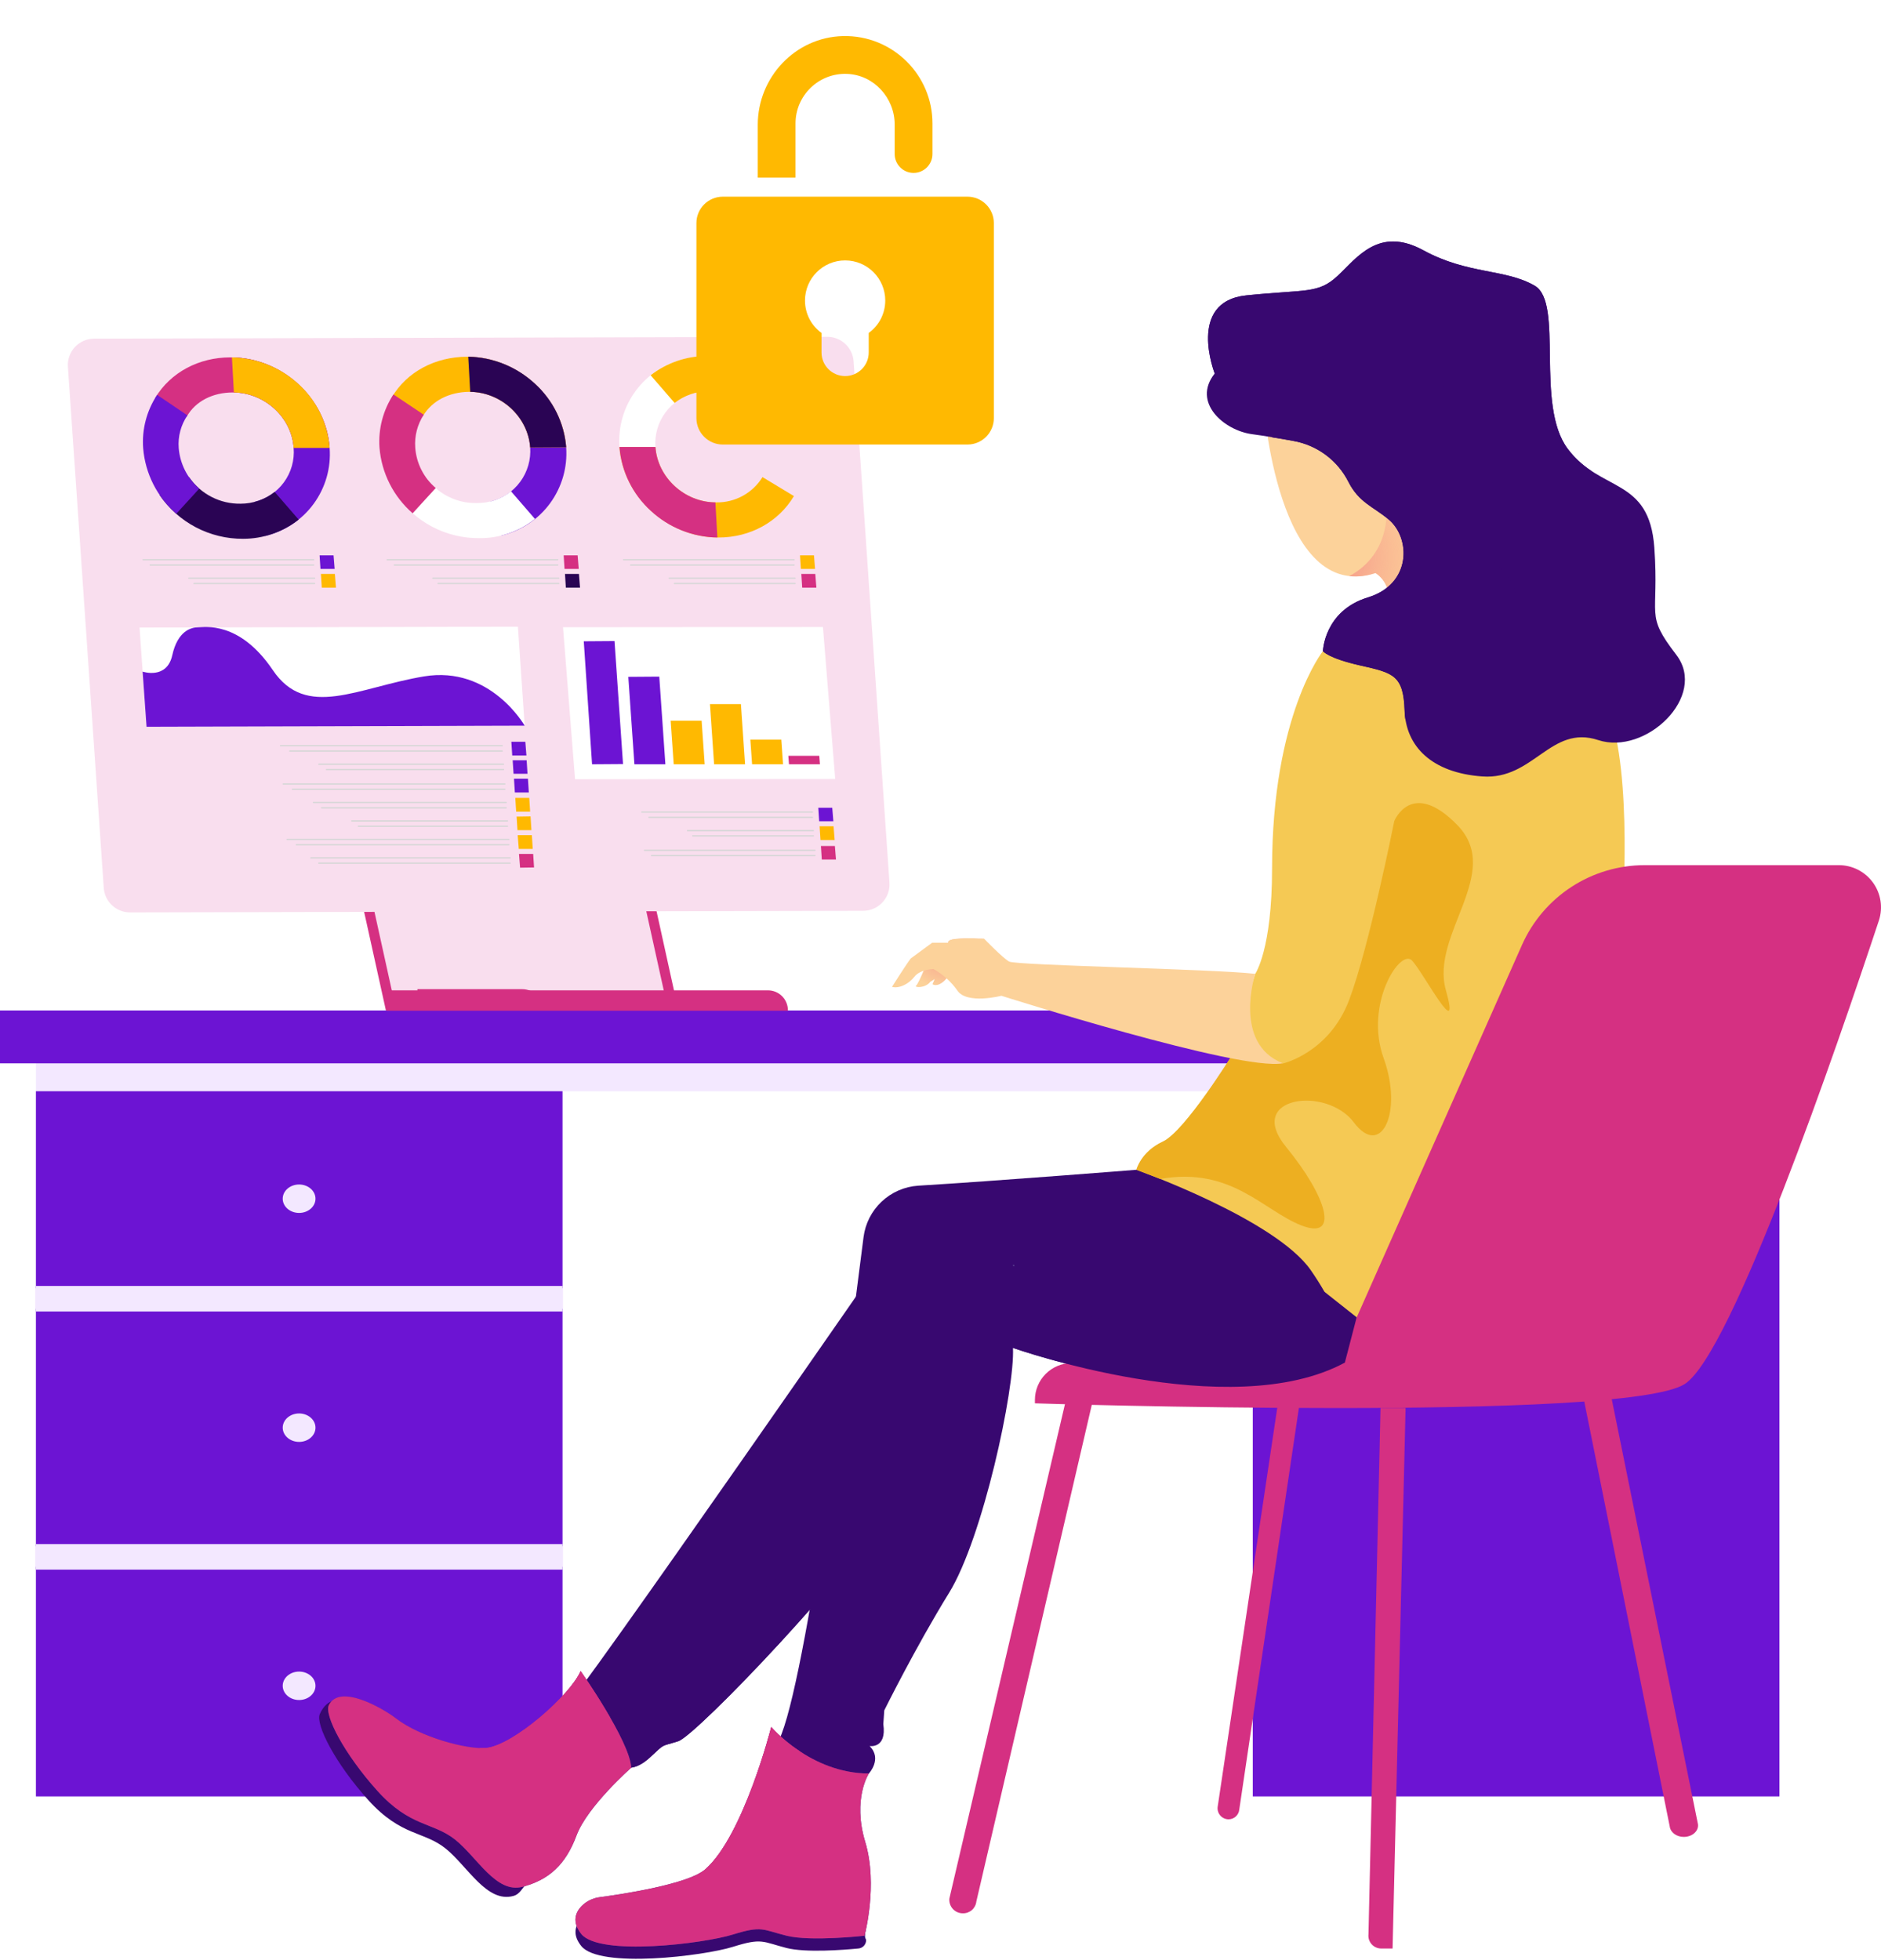
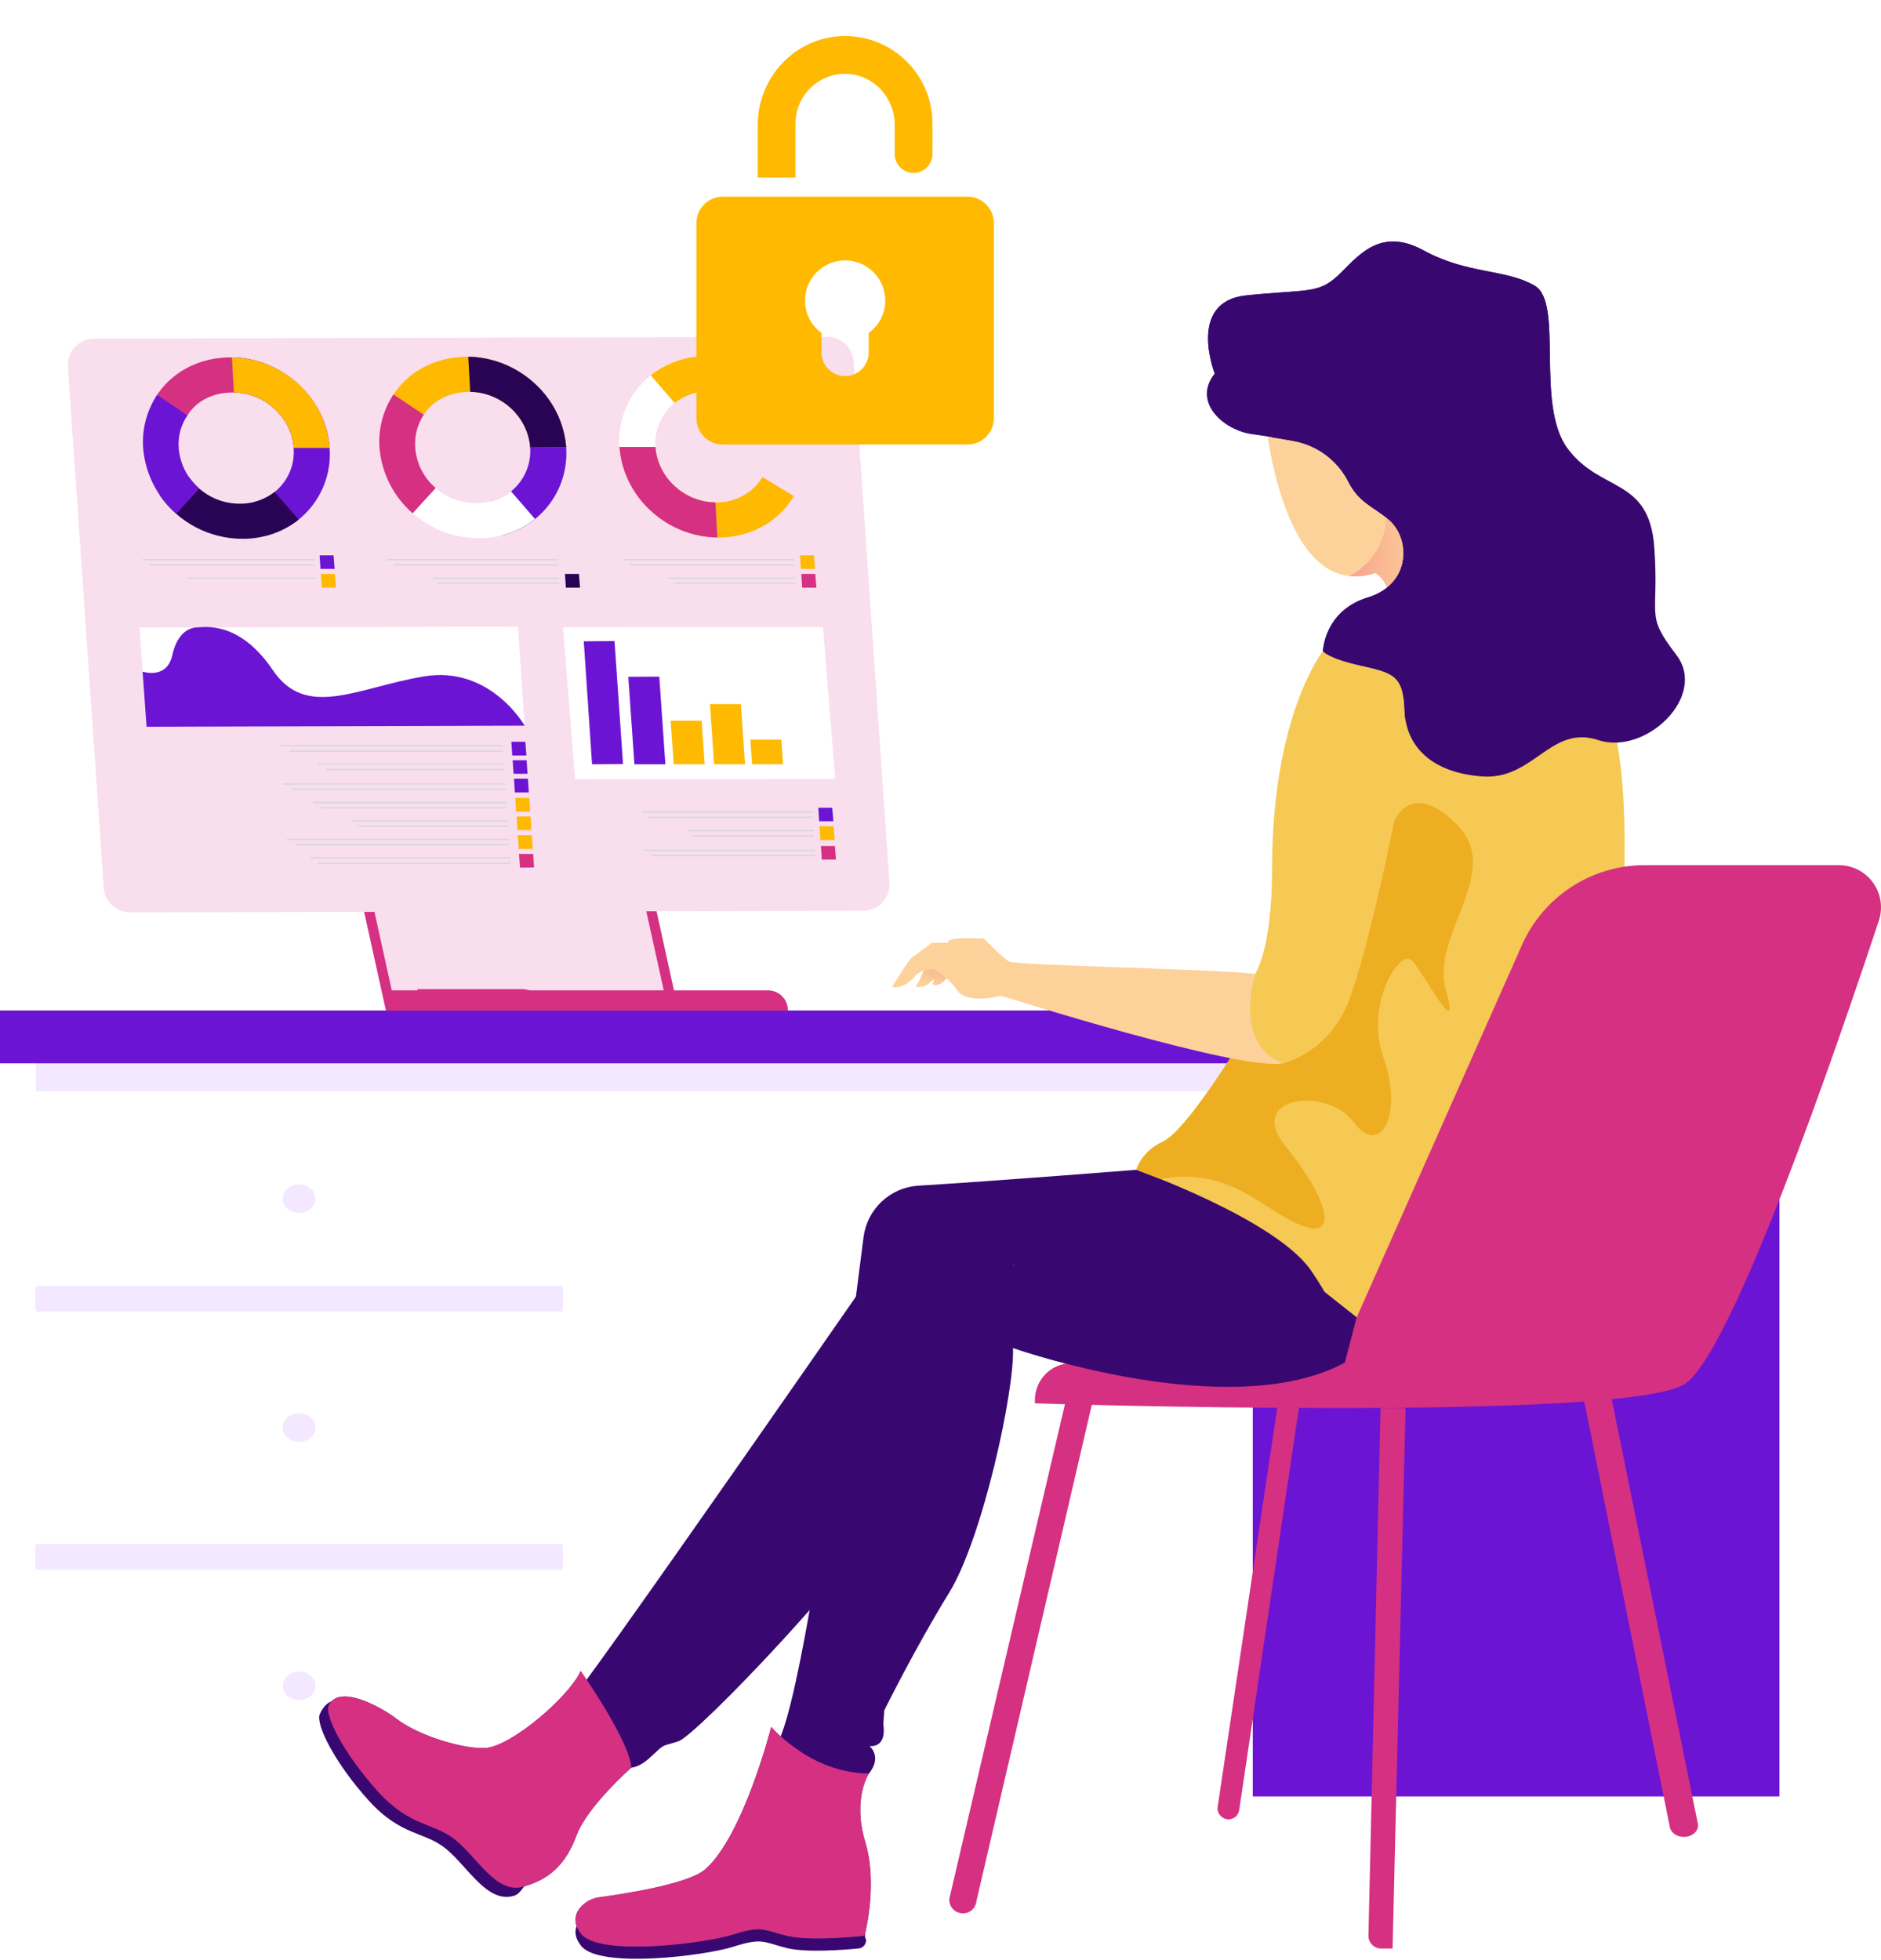
<svg xmlns="http://www.w3.org/2000/svg" width="1283" height="1337" viewBox="0 0 1283 1337" fill="none">
  <path d="M925.525 718.167H24.494V744.371H925.525V718.167Z" fill="#F3E8FF" />
  <path d="M925.361 689.234H0V725.286H925.361V689.234Z" fill="#6C14D3" />
-   <path d="M383.69 744.306H24.494V1225.32H383.69V744.306Z" fill="#6C14D3" />
  <path d="M1213.7 744.306H854.508V1225.32H1213.7V744.306Z" fill="#6C14D3" />
  <path d="M383.69 892.915H24.494" stroke="#F3E8FF" stroke-width="3.288" stroke-miterlimit="10" />
  <path d="M24.494 878.778H383.69" stroke="#F3E8FF" stroke-width="3.288" stroke-miterlimit="10" />
  <path d="M383.69 1068.98H24.494" stroke="#F3E8FF" stroke-width="3.288" stroke-miterlimit="10" />
  <path d="M24.494 1054.84H383.69" stroke="#F3E8FF" stroke-width="3.288" stroke-miterlimit="10" />
  <path d="M204.011 827.324C210.185 827.324 215.189 822.982 215.189 817.625C215.189 812.268 210.185 807.926 204.011 807.926C197.837 807.926 192.832 812.268 192.832 817.625C192.832 822.982 197.837 827.324 204.011 827.324Z" fill="#F3E8FF" />
  <path d="M204.011 983.496C210.185 983.496 215.189 979.153 215.189 973.797C215.189 968.44 210.185 964.098 204.011 964.098C197.837 964.098 192.832 968.44 192.832 973.797C192.832 979.153 197.837 983.496 204.011 983.496Z" fill="#F3E8FF" />
  <path d="M204.009 1159.56C210.183 1159.56 215.187 1155.22 215.187 1149.86C215.187 1144.5 210.183 1140.16 204.009 1140.16C197.835 1140.16 192.83 1144.5 192.83 1149.86C192.83 1155.22 197.835 1159.56 204.009 1159.56Z" fill="#F3E8FF" />
  <path d="M941.633 960.317L933.414 1319.35C933.275 1320.56 933.393 1321.79 933.758 1322.95C934.123 1324.11 934.728 1325.18 935.534 1326.1C936.339 1327.01 937.328 1327.75 938.435 1328.25C939.542 1328.76 940.744 1329.03 941.962 1329.05H949.853L958.73 960.317" fill="#D53082" />
  <path d="M727.598 952.59L647.539 1295.02C647.424 1296.29 647.578 1297.58 647.989 1298.79C648.4 1300.01 649.06 1301.12 649.926 1302.07C650.793 1303.01 651.847 1303.76 653.021 1304.28C654.195 1304.79 655.463 1305.05 656.745 1305.05C659.009 1305.1 661.212 1304.3 662.917 1302.81C664.621 1301.32 665.704 1299.24 665.951 1296.99L746.009 952.59" fill="#D53082" />
  <path d="M872.096 954.235L830.505 1232.71C830.414 1233.76 830.542 1234.82 830.88 1235.81C831.219 1236.81 831.762 1237.72 832.473 1238.49C833.185 1239.27 834.05 1239.88 835.013 1240.3C835.976 1240.72 837.016 1240.94 838.067 1240.93C839.892 1240.9 841.64 1240.19 842.975 1238.95C844.31 1237.71 845.139 1236.01 845.3 1234.19L886.892 954.07" fill="#D53082" />
  <path d="M1098.96 952.427L1158.14 1244.22C1158.8 1248.82 1154.36 1252.93 1148.44 1252.93C1143.51 1252.93 1139.4 1249.81 1138.91 1245.87L1079.89 952.427" fill="#D53082" />
  <path d="M615.317 838.996C615.317 838.996 394.375 1158.08 383.689 1167.12C383.689 1167.12 413.609 1198.69 425.938 1205.26C425.938 1205.26 432.678 1208.55 443.364 1198.69C454.049 1188.82 450.104 1191.62 462.597 1187.67C475.091 1183.73 588.028 1065.36 610.386 1022.46C632.743 979.551 655.922 853.134 615.317 838.996Z" fill="#380870" />
  <path d="M627.645 971.989C620.576 943.878 611.534 917.575 608.74 947.823C603.808 1000.92 548.079 1069.97 521.777 1082.3C495.474 1094.62 489.885 1132.27 477.555 1154.3C465.226 1176.33 460.13 1180.44 440.074 1168.77C420.018 1157.09 408.018 1181.09 408.018 1181.09L410.483 1193.26C416.402 1198.52 421.991 1203.12 425.936 1205.26C425.936 1205.26 432.676 1208.55 443.362 1198.68C454.047 1188.82 450.102 1191.62 462.596 1187.67C475.089 1183.73 588.026 1065.36 610.384 1022.46C616.631 1010.62 622.713 992.373 627.645 971.989Z" fill="#380870" />
  <path d="M335.85 1248.5C324.672 1234.69 313.658 1220.71 301.986 1207.23C297.054 1201.48 291.629 1195.89 286.04 1190.14C278.175 1187.32 270.757 1183.39 264.011 1178.47C254.148 1170.9 228.667 1145.92 218.146 1169.09C215.023 1176.16 228.667 1202.8 251.189 1227.78C273.71 1252.77 289.163 1248.82 304.123 1260.99C319.083 1273.15 332.07 1298.14 350.153 1293.21C355.084 1291.9 356.399 1286.96 359.852 1284.33C356.399 1270.52 344.563 1259.18 335.85 1248.5Z" fill="#380870" />
  <path d="M590.165 1318.36C590.33 1316.72 590.658 1315.07 590.823 1313.1L494.982 1311.62C461.775 1311.46 428.075 1314.25 394.868 1310.8C392.073 1314.91 390.922 1320.5 396.512 1327.4C409.005 1342.86 480.023 1334.14 499.914 1327.9C519.805 1321.65 519.97 1324.44 536.573 1328.72C549.725 1332.01 575.205 1330.03 585.398 1329.05C586.658 1328.96 587.856 1328.47 588.807 1327.64C589.758 1326.8 590.408 1325.68 590.658 1324.44C591.151 1321.65 589.508 1323.29 590.165 1318.36Z" fill="#380870" />
  <path d="M775.105 797.898C775.105 797.898 680.251 805.46 626.166 808.748C616.881 809.393 608.106 813.234 601.333 819.618C594.56 826.001 590.207 834.533 589.013 843.764C577.999 931.549 547.258 1164.49 529.668 1189.81C529.668 1189.81 565.834 1218.41 592.63 1209.7C592.63 1209.7 602 1199.67 593.123 1190.96C593.123 1190.96 604.959 1192.93 602.494 1176L603.151 1166.63C603.151 1166.63 624.358 1123.72 647.372 1086.41C670.387 1049.09 692.251 947.495 690.936 919.384C690.936 919.384 866.671 981.688 936.373 915.603C1006.08 849.517 889.85 815.982 889.85 815.982L775.105 797.898Z" fill="#380870" />
  <path d="M631.756 657.836C631.756 657.836 626.495 670.987 624.851 672.302C623.207 673.618 631.098 674.275 634.551 669.672L637.509 667.864L636.03 671.316C636.03 671.316 638.989 673.618 643.921 669.179C648.853 664.74 647.537 659.809 647.537 659.809L634.222 657.836H630.769" fill="url(#paint0_radial_1219_24548)" />
  <path d="M902.343 444.127C902.343 444.127 867.656 487.691 867.656 592.408C867.656 647.973 856.148 664.248 856.148 664.248C856.148 664.248 850.559 682.659 842.997 703.866C842.997 703.866 851.381 721.291 840.203 719.976C840.203 719.976 808.146 771.76 793.187 778.664C778.227 785.569 775.104 797.898 775.104 797.898C775.104 797.898 869.957 831.598 894.123 866.449C921.905 906.561 918.946 930.562 918.946 930.562L1012.48 863.326L1082.84 744.306L1106.52 626.766C1106.52 626.766 1113.91 527.474 1097.15 485.225C1080.38 442.976 994.237 437.223 994.237 437.223L902.343 444.127Z" fill="#F5C954" />
  <path d="M970.896 345.657C971.061 312.121 948.046 273.818 948.046 273.818L865.85 241.433L861.74 273.818C861.74 273.818 870.782 412.564 938.182 390.865C938.182 390.865 951.334 398.427 945.58 415.03C939.826 431.634 995.391 429.168 995.391 429.168L997.857 355.192L970.896 345.657Z" fill="#FCD29A" />
  <path d="M970.732 341.875L945.58 344.834C945.58 344.834 950.019 377.055 920.264 393.001C926.321 393.614 932.439 392.884 938.182 390.864C938.182 390.864 951.334 398.426 945.58 415.029C945.126 416.183 945.068 417.456 945.416 418.646L965.636 428.016C969.581 428.509 973.691 428.838 977.636 429.003L994.24 379.685L981.911 349.437L970.896 345.656C970.896 344.341 970.732 343.19 970.732 341.875Z" fill="url(#paint1_radial_1219_24548)" />
  <path d="M919.768 328.724C916.119 321.476 910.832 315.178 904.326 310.327C897.821 305.477 890.275 302.207 882.287 300.778C872.259 298.969 861.738 297.161 854.176 296.175C835.107 293.709 812.75 274.639 828.531 254.748C828.531 254.748 809.297 205.759 850.066 201.485C890.836 197.211 899.055 200.663 912.371 188.169C925.687 175.675 940.482 154.14 970.894 170.744C1001.31 187.347 1026.95 183.237 1046.84 194.909C1066.73 206.581 1046.84 276.283 1069.36 306.202C1091.89 336.122 1124.93 325.272 1128.38 373.439C1131.83 421.605 1121.64 418.318 1143.34 446.593C1165.04 474.868 1122.46 515.473 1090.08 504.788C1057.69 494.102 1046.02 532.077 1011.17 529.611C976.319 527.145 958.894 508.897 958.072 484.732C957.25 460.566 950.51 459.087 928.152 453.991C905.795 448.894 902.343 444.127 902.343 444.127C902.343 444.127 903.165 416.674 933.084 407.468C963.003 398.262 962.181 366.863 947.222 354.369C936.372 345.328 927.002 342.862 919.768 328.724Z" fill="#380870" />
  <path d="M1003.77 374.26C960.702 353.711 997.526 320.176 944.592 301.435C891.658 282.694 867.656 298.311 867.656 298.311C872.424 298.969 877.52 299.791 882.287 300.777C890.275 302.207 897.821 305.476 904.326 310.327C910.832 315.178 916.119 321.476 919.769 328.724C927.002 342.862 936.372 345.327 947.222 354.369C962.181 366.863 963.003 398.426 933.084 407.467C903.165 416.509 902.343 444.127 902.343 444.127C902.343 444.127 905.795 449.059 928.152 453.99C950.51 458.922 957.25 460.73 958.072 484.732C958.083 487.22 958.359 489.699 958.894 492.129C957.578 472.402 965.798 451.524 1003.77 439.688C1041.75 427.852 1046.68 394.809 1003.77 374.26Z" fill="#380870" />
  <path d="M1085.31 321.162C1079.18 317.12 1073.79 312.061 1069.37 306.202C1046.84 276.283 1066.9 206.581 1046.84 194.909C1026.79 183.237 1001.31 187.347 970.894 170.744C940.482 154.14 925.687 175.84 912.371 188.169C899.055 200.499 890.836 197.375 850.067 201.485C809.297 205.595 828.531 254.748 828.531 254.748C828.531 254.748 849.902 272.173 876.698 259.68C903.494 247.186 905.795 234.692 929.796 247.843C953.798 260.995 1002.46 253.761 1011.83 292.229C1021.2 330.697 1013.64 340.067 1029.25 347.3C1044.87 354.534 1076.6 361.767 1082.85 335.3C1083.83 331.026 1084.65 326.094 1085.31 321.162Z" fill="#380870" />
  <path d="M994.237 562.982C962.839 530.597 951.003 560.023 951.003 560.023C951.003 560.023 933.906 645.835 920.261 682.002C906.617 718.168 875.054 725.401 875.054 725.401L854.012 718.661C846.943 720.962 845.628 720.634 840.203 719.976C840.203 719.976 808.146 771.759 793.187 778.664C778.227 785.568 775.104 797.898 775.104 797.898L791.378 804.145C839.874 795.596 861.574 825.68 887.712 835.872C913.85 846.064 905.302 816.638 877.191 782.281C849.08 747.923 904.644 740.525 923.385 765.513C942.125 790.5 957.085 758.608 943.769 721.784C930.454 684.961 955.112 646.493 963.167 655.206C971.223 663.919 996.868 713.236 986.182 675.262C975.497 637.287 1025.47 595.532 994.237 562.982Z" fill="#EDAF21" />
  <path d="M671.211 640.245H667.595C663.273 639.901 658.93 639.901 654.608 640.245C645.238 640.574 646.882 643.04 646.882 643.04H635.867L621.236 653.725C621.236 653.725 634.552 649.78 638.662 646.985C642.772 644.191 671.211 640.245 671.211 640.245Z" fill="url(#paint2_radial_1219_24548)" />
  <path d="M856.15 664.246C828.204 660.959 692.909 658.493 688.306 655.862C683.703 653.232 671.21 640.245 671.21 640.245H667.593C663.271 639.901 658.928 639.901 654.606 640.245C645.236 640.574 646.88 643.04 646.88 643.04H635.865L621.235 653.725C617.947 658 608.412 673.124 608.412 673.124C613.179 674.439 619.755 671.315 623.7 666.219C627.646 661.123 636.687 660.959 636.687 660.959C643.15 664.541 648.714 669.544 652.962 675.589C659.373 685.289 683.046 679.206 683.046 679.206C683.046 679.206 845.958 730.989 875.055 725.236C840.697 711.92 856.15 664.246 856.15 664.246Z" fill="#FCD29A" />
  <path d="M1154.52 590.106H1254.31C1258.84 590.118 1263.31 591.201 1267.34 593.266C1271.37 595.331 1274.86 598.321 1277.52 601.99C1280.18 605.66 1281.94 609.906 1282.65 614.383C1283.35 618.86 1282.99 623.441 1281.6 627.752C1252.83 714.551 1181.32 923.328 1149.1 944.042C1108.33 970.18 705.896 957.193 705.896 957.193V954.892C705.896 948.249 708.524 941.876 713.205 937.164C717.887 932.452 724.242 929.783 730.884 929.74H911.551L1038.13 644.52C1045.32 628.328 1057.05 614.568 1071.9 604.91C1086.76 595.252 1104.09 590.109 1121.81 590.106H1154.52Z" fill="#D53082" />
  <path d="M691.427 863.818V862.667C691.427 862.667 690.769 862.831 691.427 863.818Z" fill="url(#paint3_radial_1219_24548)" />
  <path d="M741.733 896.368C705.895 881.737 692.58 866.12 691.429 863.818C691.429 871.38 691.1 913.465 690.936 919.383C690.936 919.383 838.888 971.824 917.303 929.411L925.358 898.505L903.33 881.079C903.33 881.079 838.231 935.493 741.733 896.368Z" fill="#380870" />
  <path d="M592.631 1209.7C592.631 1209.7 581.288 1226.96 590.165 1256.39C599.042 1285.81 589.671 1320.34 589.671 1320.34C589.671 1320.34 553.176 1324.45 536.573 1320.34C519.969 1316.23 519.969 1313.27 499.914 1319.51C479.858 1325.76 409.005 1334.47 396.511 1319.19C389.771 1310.8 392.73 1304.23 396.676 1300.12C400.046 1296.75 404.443 1294.61 409.169 1294.03C424.129 1292.06 469.666 1285.16 481.173 1274.96C507.311 1251.78 526.052 1177.97 526.052 1177.97C526.052 1177.97 552.683 1209.54 592.631 1209.7Z" fill="#573393" />
  <path d="M592.631 1209.7C592.631 1209.7 581.288 1226.96 590.165 1256.39C599.042 1285.81 589.671 1320.34 589.671 1320.34C589.671 1320.34 553.176 1324.45 536.573 1320.34C519.969 1316.23 519.969 1313.27 499.914 1319.51C479.858 1325.76 409.005 1334.47 396.511 1319.19C389.771 1310.8 392.73 1304.23 396.676 1300.12C400.046 1296.75 404.443 1294.61 409.169 1294.03C424.129 1292.06 469.666 1285.16 481.173 1274.96C507.311 1251.78 526.052 1177.97 526.052 1177.97C526.052 1177.97 552.683 1209.54 592.631 1209.7Z" fill="#D53082" />
  <path d="M526.052 1177.97C526.052 1177.97 507.311 1251.78 481.173 1274.96C479.516 1276.34 477.693 1277.5 475.748 1278.42C475.748 1278.42 494.489 1270.2 511.586 1274.31C511.586 1274.31 542.491 1236.33 545.45 1194.41C538.288 1189.81 531.766 1184.28 526.052 1177.97Z" fill="#D53082" />
  <path d="M430.541 1205.75C430.541 1205.75 400.622 1232.06 393.224 1251.95C385.827 1271.84 374.484 1282.2 356.4 1286.96C338.317 1291.73 325.495 1266.74 310.371 1254.74C295.247 1242.74 279.794 1246.36 257.437 1221.54C235.08 1196.71 220.777 1169.75 224.394 1162.85C231.792 1148.55 260.396 1164.66 270.259 1172.22C286.698 1184.88 318.426 1193.42 331.577 1192.27C350.154 1190.47 389.114 1156.11 396.019 1139.83C396.019 1139.83 429.719 1187.67 430.541 1205.75Z" fill="#573393" />
  <path d="M430.541 1205.75C430.541 1205.75 400.622 1232.06 393.224 1251.95C385.827 1271.84 374.484 1282.2 356.4 1286.96C338.317 1291.73 325.495 1266.74 310.371 1254.74C295.247 1242.74 279.794 1246.36 257.437 1221.54C235.08 1196.71 220.777 1169.75 224.394 1162.85C231.792 1148.55 260.396 1164.66 270.259 1172.22C286.698 1184.88 318.426 1193.42 331.577 1192.27C350.154 1190.47 389.114 1156.11 396.019 1139.83C396.019 1139.83 429.719 1187.67 430.541 1205.75Z" fill="#D53082" />
  <path d="M415.908 1171.07C406.538 1154.79 396.017 1139.83 396.017 1139.83C389.112 1156.11 350.151 1190.47 331.575 1192.27H327.137C327.137 1192.27 333.384 1196.55 337.165 1209.7C337.165 1209.7 392.236 1207.89 415.908 1171.07Z" fill="#D53082" />
  <rect x="24" y="878.698" width="360" height="14" fill="#F3E8FF" />
  <rect x="24" y="1054.7" width="360" height="14" fill="#F3E8FF" />
  <path d="M263.216 689.199H462.716L430.316 541.999C430.088 541.002 429.529 540.113 428.729 539.477C427.93 538.841 426.937 538.496 425.916 538.499H235.516C234.843 538.481 234.175 538.618 233.564 538.898C232.953 539.179 232.414 539.596 231.989 540.118C231.564 540.639 231.264 541.251 231.113 541.907C230.962 542.562 230.962 543.244 231.115 543.899L263.216 689.199Z" fill="#D53082" />
  <path d="M238.416 544.898L268.816 682.698H454.316L423.916 544.898H238.416Z" fill="#F9DEEE" />
  <path d="M537.416 689.398H263.916V675.498H523.816C527.423 675.498 530.882 676.931 533.433 679.482C535.983 682.032 537.416 685.492 537.416 689.098V689.398Z" fill="#D53082" />
  <path d="M370.416 689.199H284.716V674.699H356.216C360.008 674.699 363.645 676.205 366.327 678.887C369.009 681.569 370.516 685.206 370.516 688.999V689.299L370.416 689.199Z" fill="#D53082" />
  <g filter="url(#filter0_d_1219_24548)">
    <path d="M70.767 596.585C71.418 606.039 79.287 613.369 88.762 613.348L588.765 612.238C599.175 612.215 607.395 603.391 606.68 593.005L582.233 237.503C581.583 228.048 573.711 220.717 564.233 220.74L64.23 221.989C53.822 222.015 45.606 230.838 46.32 241.222L70.767 596.585Z" fill="#F9DEEE" />
  </g>
  <path d="M349.392 515.333H359.061L358.317 505.962H348.797L349.392 515.333Z" fill="#6C14D3" />
  <path d="M350.285 527.783H359.805L359.21 518.561H349.69L350.285 527.783Z" fill="#6C14D3" />
  <path d="M351.178 540.53H360.697L360.102 531.159H350.583L351.178 540.53Z" fill="#6C14D3" />
  <path d="M352.07 553.59H361.59L360.995 544.219H351.475L352.07 553.59Z" fill="#FFB901" />
  <path d="M352.961 566.232H362.48L361.885 556.861L352.366 557.01L352.961 566.232Z" fill="#FFB901" />
  <path d="M353.855 579.024H363.375L362.78 569.653H353.112L353.855 579.024Z" fill="#FFB901" />
  <path d="M354.748 591.817L364.268 591.668L363.673 582.446H354.004L354.748 591.817Z" fill="#D53082" />
  <path d="M466.695 244.796L474.133 268C465.97 269.924 458.76 274.695 453.799 281.456C448.837 288.217 446.448 296.525 447.061 304.889C448.549 325.713 466.844 342.521 487.966 342.67L489.305 366.618C454.796 366.172 424.898 338.505 422.518 304.889C421.521 291.253 425.422 277.708 433.521 266.692C441.619 255.676 453.383 247.912 466.695 244.796Z" fill="white" />
  <path d="M447.061 304.89C448.548 325.863 467.141 342.82 488.56 342.671C494.862 342.781 501.084 341.247 506.613 338.222C512.143 335.196 516.789 330.783 520.094 325.416L541.514 338.357C531.102 355.909 511.765 366.619 490.197 366.619C455.39 366.768 424.898 338.952 422.518 304.89H447.061Z" fill="#FFB901" />
  <path d="M447.061 304.89C448.549 325.714 466.844 342.522 487.966 342.671L489.305 366.619C472.387 366.384 456.162 359.862 443.789 348.323C431.45 337.065 423.847 321.54 422.518 304.89H447.061Z" fill="#D53082" />
  <path d="M483.354 266.81C474.949 266.874 466.796 269.696 460.15 274.842L443.788 255.952C454.632 247.507 467.974 242.903 481.718 242.862C492.99 242.953 504.069 245.791 513.996 251.13C523.924 256.469 532.399 264.149 538.688 273.504L518.31 285.701C514.47 279.936 509.276 275.2 503.182 271.907C497.088 268.614 490.281 266.864 483.354 266.81Z" fill="#FFB901" />
  <path d="M341.992 365.279L334.555 342.074C342.703 340.123 349.894 335.346 354.851 328.591C359.808 321.837 362.209 313.543 361.626 305.186C360.139 284.361 341.992 267.553 320.722 267.256L319.383 243.308C353.892 243.754 383.789 271.569 386.169 305.037C387.173 318.691 383.277 332.256 375.18 343.297C367.083 354.338 355.317 362.131 341.992 365.279Z" fill="#6C14D3" />
  <path d="M361.627 305.186C360.14 284.212 341.546 267.256 320.127 267.256C306.443 267.404 294.841 273.205 288.593 283.618L267.174 271.123C277.586 253.422 296.923 243.456 318.491 243.308C353.297 243.308 383.79 271.123 386.17 305.037L361.627 305.186Z" fill="#FFB901" />
  <path d="M361.627 305.186C360.14 284.361 341.993 267.553 320.722 267.256L319.383 243.308C336.304 243.667 352.502 250.231 364.899 261.752C377.229 272.956 384.833 288.431 386.17 305.037L361.627 305.186Z" fill="#2A0454" />
  <path d="M325.332 343.115C333.765 343.215 341.97 340.375 348.536 335.083L364.898 353.973C354.134 362.564 340.74 367.187 326.968 367.063C315.762 367.173 304.704 364.499 294.787 359.281C284.869 354.063 276.403 346.463 270.148 337.165L290.377 325.266C294.25 330.923 299.478 335.52 305.583 338.638C311.689 341.756 318.479 343.295 325.332 343.115Z" fill="white" />
  <path d="M268.36 269.041L289.036 282.874C284.687 289.52 282.648 297.414 283.235 305.335C283.611 310.623 285.042 315.782 287.443 320.508C289.844 325.234 293.168 329.431 297.217 332.853L281.45 350.107C268.357 338.707 260.243 322.638 258.841 305.335C257.951 292.521 261.295 279.769 268.36 269.041Z" fill="#D53082" />
  <path d="M180.807 365.576L173.37 342.372C181.535 340.473 188.746 335.703 193.688 328.932C198.63 322.161 200.974 313.838 200.292 305.483C198.954 284.808 180.658 267.999 159.536 267.702L158.198 243.754C192.706 244.2 222.604 271.867 224.835 305.483C225.87 319.105 222.002 332.648 213.928 343.667C205.854 354.687 194.107 362.457 180.807 365.576Z" fill="#6C14D3" />
  <path d="M200.291 305.484C198.952 284.511 180.359 267.554 158.791 267.702C145.255 267.702 133.505 273.504 127.406 284.064L105.838 271.421C116.399 253.869 135.736 243.755 157.155 243.755C191.961 243.606 222.603 271.421 224.834 305.484H200.291Z" fill="#D53082" />
  <path d="M200.291 305.483C198.952 284.808 180.657 267.999 159.535 267.702L158.196 243.754C175.099 244.059 191.3 250.571 203.712 262.05C216.033 273.305 223.588 288.842 224.834 305.483H200.291Z" fill="#FFB901" />
  <path d="M164.147 343.562C172.564 343.565 180.737 340.736 187.351 335.529L203.713 354.42C192.891 362.906 179.535 367.515 165.783 367.51C154.566 367.566 143.507 364.869 133.574 359.657C123.642 354.444 115.14 346.875 108.813 337.612L129.043 325.563C132.96 331.221 138.214 335.825 144.338 338.964C150.462 342.104 157.266 343.683 164.147 343.562Z" fill="#2A0454" />
  <path d="M107.175 269.338L127.851 283.32C123.375 289.858 121.275 297.733 121.901 305.632C122.767 316.327 127.786 326.258 135.883 333.298L120.265 350.404C107.181 339.06 99.065 323.04 97.655 305.78C96.687 292.912 100.037 280.088 107.175 269.338Z" fill="#6C14D3" />
  <path d="M384.021 427.821L561.322 427.672L569.682 531.346L392.231 531.495L384.021 427.821Z" fill="white" />
  <path d="M99.947 495.728L357.871 494.984L353.26 427.454L95.187 428.049L99.947 495.728Z" fill="white" />
  <path d="M357.871 494.985C357.871 494.985 334.518 453.782 289.151 461.368C243.784 468.954 208.977 490.968 186.071 457.055C163.164 423.141 139.216 427.901 134.902 427.901C130.589 427.901 121.218 430.132 117.499 446.94C113.781 463.748 97.27 458.096 97.27 458.096L99.947 495.728L357.871 494.985Z" fill="#6C14D3" />
-   <path d="M537.705 515.513H558.827L559.273 521.314H538.152L537.705 515.513Z" fill="#D53082" />
  <path d="M511.794 504.506H532.915L534.105 521.314H512.984L511.794 504.506Z" fill="#FFB901" />
  <path d="M484.245 480.26H505.367L508.193 521.313H487.072L484.245 480.26Z" fill="#FFB901" />
  <path d="M457.442 491.564H478.564L480.646 521.313H459.525L457.442 491.564Z" fill="#FFB901" />
  <path d="M428.555 461.666L449.677 461.518L453.842 521.313H432.72L428.555 461.666Z" fill="#6C14D3" />
  <path d="M398.181 437.421L419.154 437.272L424.955 521.165L403.833 521.313L398.181 437.421Z" fill="#6C14D3" />
  <path d="M346.133 559.955H239.946" stroke="#D7D7D7" stroke-width="0.9" stroke-linecap="round" />
  <path d="M347.033 572.554H195.852" stroke="#D7D7D7" stroke-width="0.9" stroke-linecap="round" />
  <path d="M347.932 585.152H212.049" stroke="#D7D7D7" stroke-width="0.9" stroke-linecap="round" />
  <path d="M342.533 508.662H191.352" stroke="#D7D7D7" stroke-width="0.9" stroke-linecap="round" />
  <path d="M342.533 512.262H197.652" stroke="#D7D7D7" stroke-width="0.9" stroke-linecap="round" />
  <path d="M343.434 521.26H217.45" stroke="#D7D7D7" stroke-width="0.9" stroke-linecap="round" />
  <path d="M343.434 524.859H222.699" stroke="#D7D7D7" stroke-width="0.9" stroke-linecap="round" />
  <path d="M546.271 388.036H555.939L555.196 378.813H545.676L546.271 388.036Z" fill="#FFB901" />
  <path d="M547.164 400.828H556.832L556.088 391.457H546.569L547.164 400.828Z" fill="#D53082" />
  <path d="M541.615 381.778H425.322" stroke="#D7D7D7" stroke-width="0.9" stroke-linecap="round" />
  <path d="M541.615 385.378H430.168" stroke="#D7D7D7" stroke-width="0.9" stroke-linecap="round" />
  <path d="M542.309 394.376H456.473" stroke="#D7D7D7" stroke-width="0.9" stroke-linecap="round" />
  <path d="M542.309 397.976H460.05" stroke="#D7D7D7" stroke-width="0.9" stroke-linecap="round" />
-   <path d="M385.066 388.036H394.734L393.991 378.813H384.471L385.066 388.036Z" fill="#D53082" />
  <path d="M385.959 400.828H395.627L394.883 391.457H385.364L385.959 400.828Z" fill="#2A0454" />
  <path d="M380.412 381.778H264.119" stroke="#D7D7D7" stroke-width="0.9" stroke-linecap="round" />
  <path d="M380.412 385.378H268.965" stroke="#D7D7D7" stroke-width="0.9" stroke-linecap="round" />
  <path d="M381.104 394.376H295.268" stroke="#D7D7D7" stroke-width="0.9" stroke-linecap="round" />
  <path d="M381.104 397.976H298.845" stroke="#D7D7D7" stroke-width="0.9" stroke-linecap="round" />
  <path d="M218.587 388.036H228.256L227.512 378.813H217.992L218.587 388.036Z" fill="#6C14D3" />
  <path d="M219.48 400.828H229.148L228.405 391.457H218.885L219.48 400.828Z" fill="#FFB901" />
  <path d="M213.932 381.778H97.639" stroke="#D7D7D7" stroke-width="0.9" stroke-linecap="round" />
  <path d="M213.932 385.378H102.484" stroke="#D7D7D7" stroke-width="0.9" stroke-linecap="round" />
  <path d="M214.625 394.376H128.79" stroke="#D7D7D7" stroke-width="0.9" stroke-linecap="round" />
-   <path d="M214.625 397.976H132.366" stroke="#D7D7D7" stroke-width="0.9" stroke-linecap="round" />
  <path d="M558.742 560.178H568.41L567.666 550.956H558.147L558.742 560.178Z" fill="#6C14D3" />
  <path d="M560.535 586.275H570.203L569.459 577.053H559.94L560.535 586.275Z" fill="#D53082" />
  <path d="M559.634 572.971H569.303L568.559 563.6H559.039L559.634 572.971Z" fill="#FFB901" />
  <path d="M554.088 553.92H437.795" stroke="#D7D7D7" stroke-width="0.9" stroke-linecap="round" />
  <path d="M554.088 557.52H442.64" stroke="#D7D7D7" stroke-width="0.9" stroke-linecap="round" />
  <path d="M555.881 580.017H439.588" stroke="#D7D7D7" stroke-width="0.9" stroke-linecap="round" />
  <path d="M555.881 583.616H444.433" stroke="#D7D7D7" stroke-width="0.9" stroke-linecap="round" />
  <path d="M554.779 566.52H468.944" stroke="#D7D7D7" stroke-width="0.9" stroke-linecap="round" />
  <path d="M554.779 570.119H472.52" stroke="#D7D7D7" stroke-width="0.9" stroke-linecap="round" />
  <path d="M344.334 534.758H193.153" stroke="#D7D7D7" stroke-width="0.9" stroke-linecap="round" />
  <path d="M344.334 538.357H199.452" stroke="#D7D7D7" stroke-width="0.9" stroke-linecap="round" />
  <path d="M345.232 547.356H213.849" stroke="#D7D7D7" stroke-width="0.9" stroke-linecap="round" />
  <path d="M345.232 550.956H219.323" stroke="#D7D7D7" stroke-width="0.9" stroke-linecap="round" />
  <path d="M346.133 563.555H244.446" stroke="#D7D7D7" stroke-width="0.9" stroke-linecap="round" />
  <path d="M347.033 576.153H202.152" stroke="#D7D7D7" stroke-width="0.9" stroke-linecap="round" />
  <path d="M347.932 588.751H217.448" stroke="#D7D7D7" stroke-width="0.9" stroke-linecap="round" />
  <g filter="url(#filter1_d_1219_24548)">
    <path d="M659.884 123.151H493.013C483.082 123.151 475.012 131.222 475.012 141.153V274.209C475.012 284.14 483.082 292.211 493.013 292.211H659.884C669.815 292.211 677.886 284.14 677.886 274.209V141.153C677.886 131.222 669.815 123.151 659.884 123.151ZM592.542 216.114V229.41C592.542 238.301 585.333 245.51 576.442 245.51C567.55 245.51 560.342 238.301 560.342 229.41V216.114C553.502 211.149 549.07 203.092 549.07 193.995C549.07 178.88 561.326 166.623 576.442 166.623C591.557 166.623 603.814 178.88 603.814 193.995C603.814 203.092 599.382 211.162 592.542 216.114Z" fill="#FFB901" />
  </g>
  <g filter="url(#filter2_d_1219_24548)">
    <path d="M636.014 73.191V94.051C636.014 101.164 630.241 106.937 623.128 106.937C616.015 106.937 610.242 101.164 610.242 94.051V74.011C610.242 55.695 596.03 40.087 577.727 39.39C558.494 38.665 542.613 54.095 542.613 73.177V110.151H516.855V74.148C516.855 41.688 542.435 14.439 574.896 13.618C591.967 13.194 607.424 19.925 618.559 31.059C629.352 41.852 636.014 56.721 636.014 73.177V73.191Z" fill="#FFB901" />
  </g>
  <defs>
    <filter id="filter0_d_1219_24548" x="27.277" y="210.74" width="598.445" height="430.607" filterUnits="userSpaceOnUse" color-interpolation-filters="sRGB">
      <feFlood flood-opacity="0" result="BackgroundImageFix" />
      <feColorMatrix in="SourceAlpha" type="matrix" values="0 0 0 0 0 0 0 0 0 0 0 0 0 0 0 0 0 0 127 0" result="hardAlpha" />
      <feOffset dy="9" />
      <feGaussianBlur stdDeviation="9.5" />
      <feComposite in2="hardAlpha" operator="out" />
      <feColorMatrix type="matrix" values="0 0 0 0 0 0 0 0 0 0 0 0 0 0 0 0 0 0 0.25 0" />
      <feBlend mode="normal" in2="BackgroundImageFix" result="effect1_dropShadow_1219_24548" />
      <feBlend mode="normal" in="SourceGraphic" in2="effect1_dropShadow_1219_24548" result="shape" />
    </filter>
    <filter id="filter1_d_1219_24548" x="450.412" y="109.551" width="252.073" height="218.26" filterUnits="userSpaceOnUse" color-interpolation-filters="sRGB">
      <feFlood flood-opacity="0" result="BackgroundImageFix" />
      <feColorMatrix in="SourceAlpha" type="matrix" values="0 0 0 0 0 0 0 0 0 0 0 0 0 0 0 0 0 0 127 0" result="hardAlpha" />
      <feOffset dy="11" />
      <feGaussianBlur stdDeviation="12.3" />
      <feComposite in2="hardAlpha" operator="out" />
      <feColorMatrix type="matrix" values="0 0 0 0 0 0 0 0 0 0 0 0 0 0 0 0 0 0 0.25 0" />
      <feBlend mode="normal" in2="BackgroundImageFix" result="effect1_dropShadow_1219_24548" />
      <feBlend mode="normal" in="SourceGraphic" in2="effect1_dropShadow_1219_24548" result="shape" />
    </filter>
    <filter id="filter2_d_1219_24548" x="492.255" y="-0" width="168.358" height="145.752" filterUnits="userSpaceOnUse" color-interpolation-filters="sRGB">
      <feFlood flood-opacity="0" result="BackgroundImageFix" />
      <feColorMatrix in="SourceAlpha" type="matrix" values="0 0 0 0 0 0 0 0 0 0 0 0 0 0 0 0 0 0 127 0" result="hardAlpha" />
      <feOffset dy="11" />
      <feGaussianBlur stdDeviation="12.3" />
      <feComposite in2="hardAlpha" operator="out" />
      <feColorMatrix type="matrix" values="0 0 0 0 0 0 0 0 0 0 0 0 0 0 0 0 0 0 0.25 0" />
      <feBlend mode="normal" in2="BackgroundImageFix" result="effect1_dropShadow_1219_24548" />
      <feBlend mode="normal" in="SourceGraphic" in2="effect1_dropShadow_1219_24548" result="shape" />
    </filter>
    <radialGradient id="paint0_radial_1219_24548" cx="0" cy="0" r="1" gradientUnits="userSpaceOnUse" gradientTransform="translate(647.209 641.857) scale(36.33 36.331)">
      <stop offset="0.07" stop-color="#F58F87" />
      <stop offset="0.92" stop-color="#FCD29A" />
    </radialGradient>
    <radialGradient id="paint1_radial_1219_24548" cx="0" cy="0" r="1" gradientUnits="userSpaceOnUse" gradientTransform="translate(901.145 380.113) scale(108.581 108.581)">
      <stop offset="0.07" stop-color="#F58F87" />
      <stop offset="0.92" stop-color="#FCD29A" stop-opacity="0" />
    </radialGradient>
    <radialGradient id="paint2_radial_1219_24548" cx="0" cy="0" r="1" gradientUnits="userSpaceOnUse" gradientTransform="translate(656.153 650.75) scale(38.616 38.616)">
      <stop offset="0.07" stop-color="#F58F87" />
      <stop offset="0.92" stop-color="#FCD29A" stop-opacity="0" />
    </radialGradient>
    <radialGradient id="paint3_radial_1219_24548" cx="0" cy="0" r="1" gradientUnits="userSpaceOnUse" gradientTransform="translate(606.7 1057.06) scale(414.76 414.767)">
      <stop stop-color="#3F62A3" />
      <stop offset="0.04" stop-color="#4D70AC" />
      <stop offset="0.16" stop-color="#7496C4" />
      <stop offset="0.28" stop-color="#94B5D7" />
      <stop offset="0.41" stop-color="#ADCDE7" />
      <stop offset="0.55" stop-color="#BEDEF1" />
      <stop offset="0.69" stop-color="#C9E9F8" />
      <stop offset="0.86" stop-color="#CCECFA" />
    </radialGradient>
  </defs>
</svg>